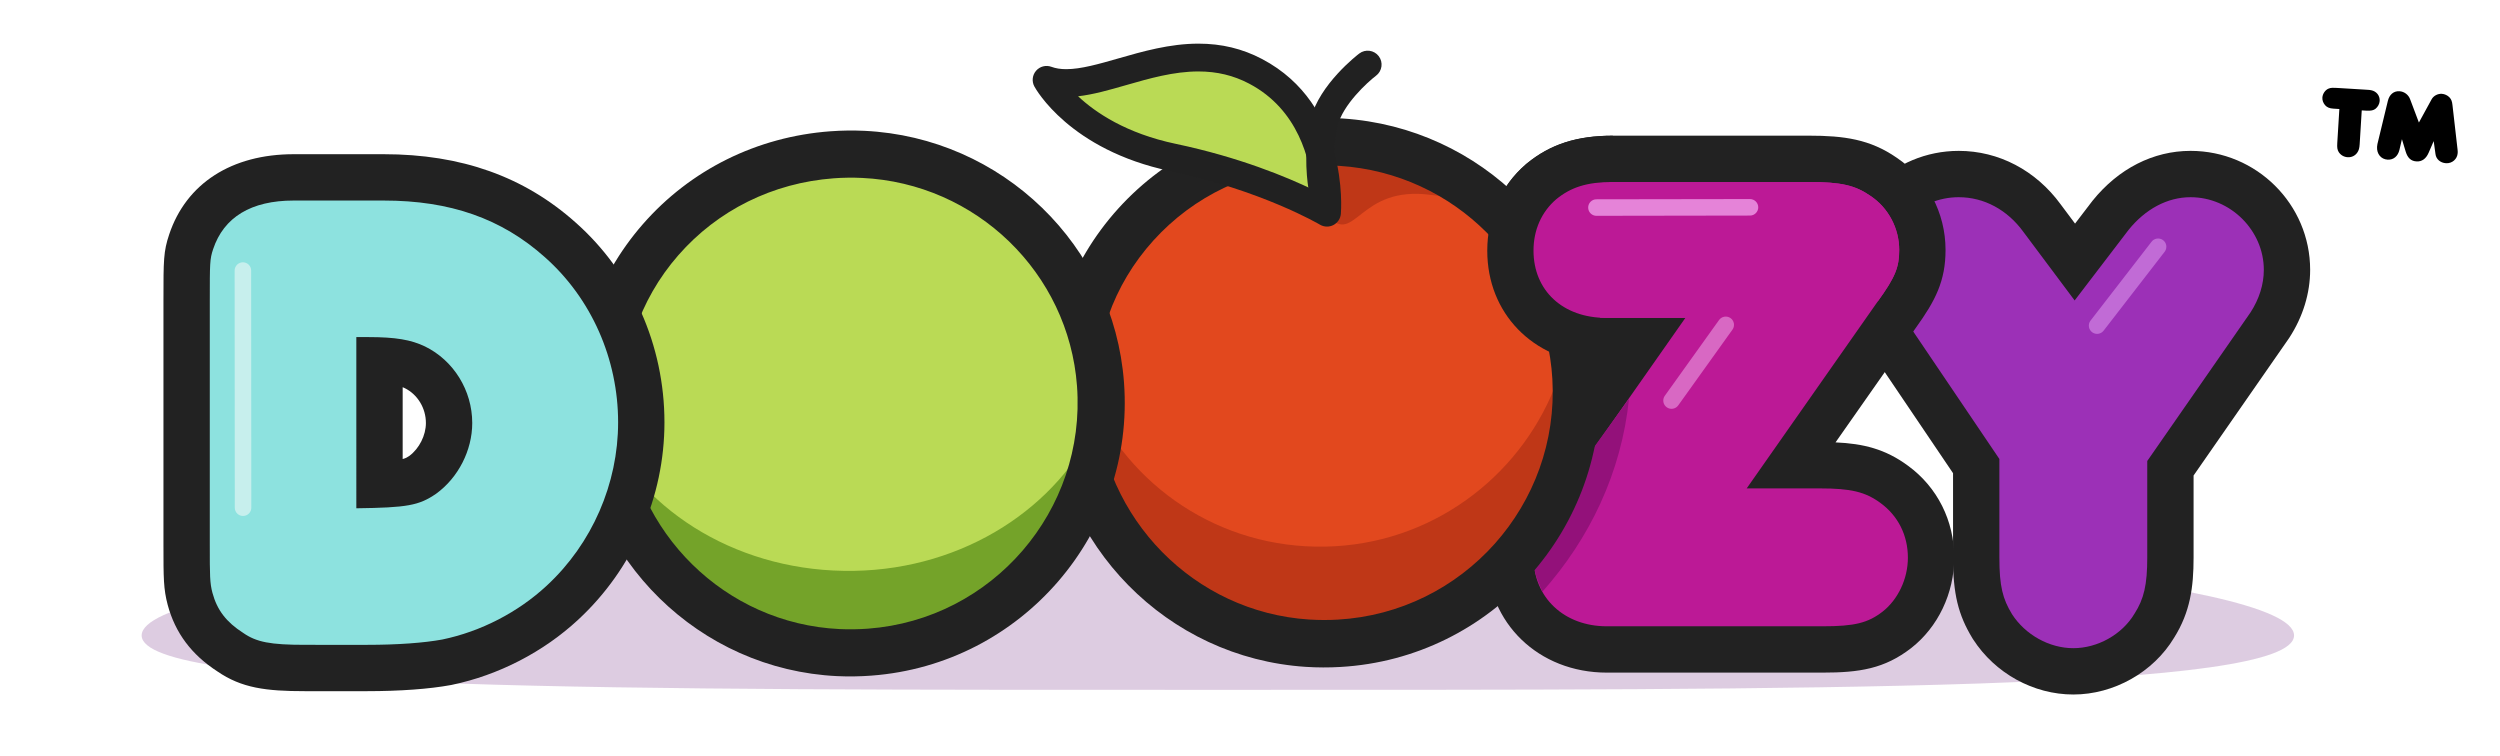
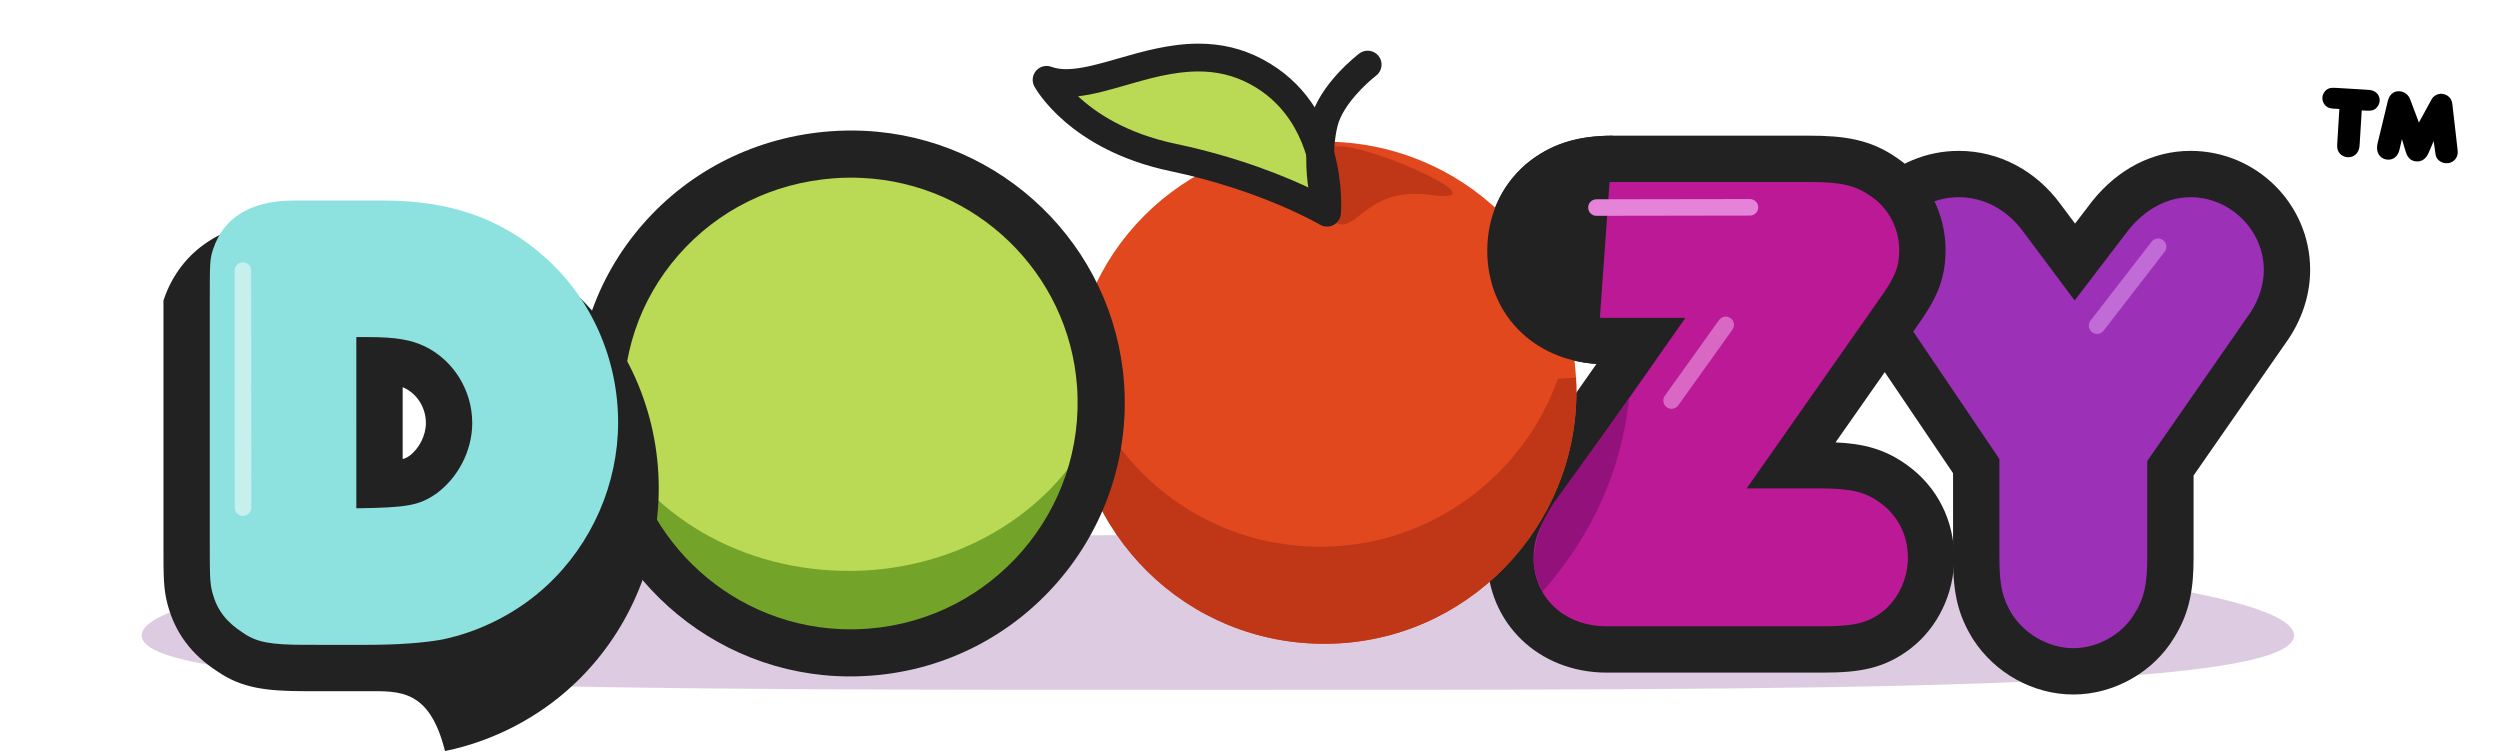
<svg xmlns="http://www.w3.org/2000/svg" version="1.1" id="Layer_1" x="0px" y="0px" width="539.515px" height="163.146px" viewBox="0 0 539.515 163.146" enable-background="new 0 0 539.515 163.146" xml:space="preserve">
  <path opacity="0.25" fill="#793789" enable-background="new    " d="M495.071,137.131c0,12.013-103.982,11.742-232.25,11.742  s-232.25,0.271-232.25-11.742c0-12.012,103.982-21.75,232.25-21.75C391.088,115.381,495.071,125.12,495.071,137.131z" />
  <g>
    <path d="M503.547,23.444c-0.834-0.051-1.371-0.282-1.783-0.748c-0.408-0.488-0.619-1.052-0.582-1.646   c0.051-0.834,0.654-1.679,1.375-1.942c0.518-0.188,0.717-0.199,2.629-0.082l4.875,0.298c1.361,0.083,1.361,0.083,1.645,0.145   c1.154,0.226,1.91,1.175,1.842,2.317c-0.039,0.637-0.389,1.277-0.896,1.687c-0.395,0.328-1.021,0.468-1.898,0.413l-1.076-0.064   l-0.447,7.292c-0.053,0.878-0.189,1.354-0.531,1.84c-0.479,0.676-1.23,1.027-2.064,0.976c-0.812-0.05-1.516-0.467-1.938-1.132   c-0.299-0.524-0.359-0.947-0.301-1.936l0.449-7.335L503.547,23.444L503.547,23.444z" />
    <path d="M524.768,21.412c0.42-0.747,1.309-1.22,2.211-1.165c0.592,0.036,1.234,0.34,1.629,0.761s0.564,0.851,0.648,1.649   l1.092,9.545c0.045,0.311,0.051,0.598,0.037,0.817c-0.08,1.316-1.197,2.284-2.516,2.205c-1.229-0.075-2.15-0.882-2.279-1.991   l-0.383-2.779l-1.104,2.535c-0.561,1.288-1.463,1.917-2.602,1.847c-1.188-0.073-1.918-0.734-2.34-2.127l-0.809-2.673l-0.537,2.305   c-0.328,1.392-1.303,2.19-2.553,2.114c-1.43-0.087-2.371-1.247-2.277-2.784c0.014-0.196,0.045-0.394,0.08-0.59l2.242-9.276   c0.328-1.391,1.258-2.192,2.512-2.116c1.031,0.062,1.961,0.759,2.316,1.771l1.879,4.986L524.768,21.412z" />
  </g>
  <g>
    <path fill="#222222" d="M447.434,149.879c-8.6,0-16.887-4.563-21.627-11.91l-0.141-0.223c-3.094-5.078-4.188-9.637-4.188-17.418   v-18.212l-19.498-28.849c-3.232-4.577-4.941-9.874-4.941-15.326c0-13.996,11.516-25.382,25.67-25.382   c8.621,0,16.631,4.203,21.99,11.535l3.109,4.161l3.771-4.931c5.6-6.942,13.111-10.766,21.152-10.766   c14.232,0,25.812,11.516,25.812,25.67c0,5.063-1.553,10.13-4.49,14.648l-0.174,0.256l-20.492,29.484v17.711   c0,6.371-0.719,11.76-4.215,17.316C464.692,145.083,456.176,149.879,447.434,149.879z M442.665,127.208   c1.047,1.553,3.035,2.672,4.77,2.672c1.766,0,3.754-1.108,4.627-2.58l0.162-0.266c0.602-0.943,1.168-1.836,1.168-6.705V96.351   l23.967-34.483c0.779-1.232,1.189-2.489,1.189-3.64c0-2.968-2.771-5.67-5.812-5.67c-2.471,0-4.488,1.985-5.514,3.234   l-19.586,25.631l-19.068-25.509c-0.912-1.254-2.885-3.356-5.855-3.356c-3.127,0-5.672,2.413-5.672,5.382   c0,1.345,0.428,2.595,1.305,3.821l0.145,0.21l22.992,34.02v24.337C441.479,125.079,441.922,125.981,442.665,127.208z" />
    <path fill="#9C30B7" d="M463.391,120.329c0,5.896-0.719,8.912-2.732,12.074c-2.729,4.6-8.049,7.477-13.225,7.477   c-5.174,0-10.352-2.877-13.227-7.332c-2.014-3.307-2.729-6.037-2.729-12.219V99.052l-21.277-31.48   c-2.154-3.021-3.162-6.326-3.162-9.632c0-8.481,7.045-15.382,15.67-15.382c5.463,0,10.494,2.73,13.943,7.475l11.068,14.807   l11.645-15.237c3.594-4.456,8.338-7.044,13.369-7.044c8.625,0,15.812,7.188,15.812,15.67c0,3.161-1.008,6.323-2.875,9.197   l-22.281,32.059V120.329z" />
    <path fill="#C16BD6" d="M452.124,71.997c-0.199-0.05-0.393-0.138-0.574-0.262c-0.811-0.561-1.012-1.67-0.451-2.479l13.168-17.021   c0.561-0.806,1.67-1.005,2.479-0.451c0.811,0.562,1.012,1.671,0.449,2.479l-13.166,17.022   C453.592,71.911,452.823,72.174,452.124,71.997z" />
  </g>
  <g>
    <path fill="#222222" d="M393.329,145.155h-46.575c-14.717,0-25.813-10.728-25.813-24.949c0-4.92,1.604-9.986,4.637-14.65   l0.197-0.293l18.757-26.73C330.74,77.619,320.94,67.618,320.94,54.08c0-7.369,2.968-13.988,8.354-18.638l0.2-0.168   c5.069-4.149,10.791-5.999,18.552-5.999h42.265c7.67,0,13.246,0.779,19,4.755c6.607,4.446,10.549,11.88,10.549,19.908   c0,6.684-2.172,10.933-6.451,16.863l-17.291,24.667c5.998,0.269,10.748,1.423,15.66,5.054c6.309,4.61,9.951,11.85,9.951,19.83   c0,7.666-3.477,14.963-9.301,19.52C406.672,144.319,401.28,145.155,393.329,145.155z M342.262,116.585   c-0.843,1.328-1.322,2.642-1.322,3.621c0,4.467,4.065,4.949,5.813,4.949h46.573c5.436,0,6.047-0.473,6.822-1.074   c0.762-0.596,1.578-2.092,1.578-3.729c0-1.617-0.588-2.832-1.795-3.716c-0.916-0.678-1.672-1.235-7.18-1.235h-35.036l39.435-56.249   c2.707-3.749,2.707-4.177,2.707-5.213c0-1.319-0.678-2.624-1.727-3.323l-0.166-0.113c-0.984-0.686-1.764-1.227-7.656-1.227h-42.264   c-3.897,0-4.946,0.716-5.771,1.383c-0.414,0.369-1.336,1.316-1.336,3.422c0,1.118,0,4.521,5.669,4.521h36.34L342.262,116.585z" />
  </g>
  <g>
    <path fill="#BC1996" d="M346.609,68.6c-9.344,0-15.669-5.896-15.669-14.521c0-4.456,1.726-8.337,4.889-11.068   c3.162-2.588,6.612-3.737,12.219-3.737h42.264c7.043,0,10.062,0.718,13.367,3.019c3.883,2.588,6.182,7.043,6.182,11.645   c0,3.737-0.863,5.894-4.6,11.067l-28.318,40.395h15.812c6.613,0,9.775,0.719,13.082,3.162c3.736,2.731,5.895,6.899,5.895,11.789   c0,4.6-2.156,9.057-5.463,11.643c-3.162,2.445-6.037,3.162-12.939,3.162h-46.575c-9.2,0-15.813-6.18-15.813-14.949   c0-3.162,1.149-6.324,3.02-9.199L363.715,68.6H346.609z" />
    <path fill="#93117A" d="M335.123,108.782c-2.434,3.737-4.115,8.24-4.115,12.354c0,2.641,0.977,4.355,1.835,6.578   c10.161-11.427,17.055-25.623,18.71-41.678L335.123,108.782z" />
  </g>
  <g>
    <g>
      <g>
        <path fill="#E2481E" d="M282.64,30.665c-30.133,1.721-52.883,26.891-51.193,56.57c1.745,30.448,27.235,53.333,57.526,51.601     c29.818-1.709,52.844-27.51,51.136-57.338C338.408,51.671,312.778,28.943,282.64,30.665z" />
        <path fill="#BF3717" d="M266.895,36.035c0,0,13.854,4.423,19.737,10.692c5.884,6.269,6.625-6.779,22.14-4.666     c15.514,2.111-11.271-10.175-19.437-10.482C281.17,31.269,266.895,36.035,266.895,36.035z" />
        <path fill="#BF3717" d="M288.115,117.882c-22.883,1.308-43.006-11.446-52.244-30.884l-4.424,0.237     c1.746,30.449,27.232,53.334,57.527,51.602c29.814-1.709,52.842-27.512,51.133-57.339l-3.893,0.204     C329.102,101.691,310.533,116.594,288.115,117.882z" />
-         <path fill="#222222" d="M281.834,143.916c0,0,0,0-0.004,0c-29.909-1.947-53.764-26.193-55.488-56.396     c-0.902-15.73,4.417-30.821,14.971-42.497c10.54-11.646,25.11-18.567,41.031-19.472c2.471-0.147,4.976-0.136,7.426,0.023     c29.917,1.94,53.755,25.854,55.457,55.625c1.872,32.728-23.239,60.87-55.968,62.737     C286.789,144.082,284.287,144.072,281.834,143.916z M289.117,35.801c-2.041-0.139-4.125-0.141-6.184-0.02     c-13.226,0.751-25.304,6.478-34.025,16.122c-8.7,9.613-13.079,22.062-12.34,35.039c1.431,25.056,21.18,45.15,45.936,46.755l0,0     c2.035,0.125,4.115,0.146,6.185,0.021c27.086-1.545,47.865-24.838,46.319-51.928C333.6,57.175,313.867,37.402,289.117,35.801z" />
      </g>
      <g>
        <path fill="#BADA55" d="M225.859,17.233c0,0,6.709,12.417,27.257,16.745c20.548,4.325,33.259,11.922,33.259,11.922     s1.778-21.476-15.422-30.514C253.755,6.347,236.65,21.219,225.859,17.233z" />
        <path fill="#212121" d="M286.375,48.9c-0.533,0-1.063-0.143-1.537-0.423c-0.137-0.082-12.602-7.408-32.34-11.563     c-21.66-4.561-28.978-17.697-29.278-18.254c-0.594-1.099-0.445-2.45,0.373-3.393c0.817-0.943,2.134-1.281,3.306-0.849     c0.927,0.342,1.977,0.509,3.208,0.509c0.001,0,0.001,0,0.002,0c3.167,0,7.076-1.124,11.214-2.312     c5.211-1.498,11.118-3.196,17.304-3.196c4.993,0,9.482,1.083,13.722,3.312c18.741,9.849,17.096,32.459,17.018,33.417     c-0.086,1.031-0.697,1.946-1.619,2.42C287.317,48.79,286.846,48.9,286.375,48.9z M232.658,20.777     c3.762,3.525,10.381,8.013,21.078,10.265c13.754,2.896,24.03,7.192,29.568,9.864c-0.543-6.306-3.08-17.26-13.744-22.864     c-3.356-1.765-6.934-2.623-10.931-2.623c-5.341,0-10.581,1.506-15.648,2.962C239.375,19.419,235.928,20.408,232.658,20.777z" />
      </g>
    </g>
    <path fill="#212121" d="M285.35,43.393c-1.434,0-2.7-1.028-2.952-2.488c-0.058-0.326-1.357-8.067,0.444-15.217   c1.904-7.55,10.148-13.875,10.498-14.141c1.32-1.002,3.201-0.743,4.205,0.577c1,1.32,0.742,3.201-0.575,4.203   c-1.925,1.467-7.158,6.268-8.31,10.828c-1.486,5.891-0.361,12.665-0.35,12.731c0.276,1.633-0.818,3.184-2.451,3.463   C285.689,43.379,285.518,43.393,285.35,43.393z" />
  </g>
  <path fill="#D868C3" d="M360.317,88.177c-0.199-0.045-0.396-0.132-0.58-0.252c-0.817-0.546-1.039-1.652-0.492-2.47l11.702-16.346  c0.548-0.814,1.654-1.033,2.471-0.493c0.818,0.548,1.039,1.653,0.492,2.472l-11.7,16.345  C361.784,88.068,361.02,88.344,360.317,88.177z" />
  <g>
    <path fill="#BADA55" d="M179.781,33.385c-29.788,2.217-51.863,27.507-49.679,56.842c2.238,30.088,27.851,52.291,57.791,50.065   c29.475-2.19,51.815-28.121,49.618-57.6C235.317,53.215,209.565,31.17,179.781,33.385z" />
    <path fill="#74A329" d="M184.348,123.192c-24.31,0.43-45.148-12.299-54.167-30.94l-4.774,0.067   c0.637,28.748,26.761,51.219,58.941,50.649c31.687-0.553,57.122-24.063,56.496-52.225l-4.047,0.057   C228.447,109.386,208.167,122.778,184.348,123.192z" />
    <path fill="#222222" d="M180.673,145.913c-0.003,0-0.005,0-0.005,0c-29.741-1.418-53.854-25.094-56.082-55.062   c-1.164-15.615,3.86-30.697,14.142-42.468c10.266-11.75,24.625-18.869,40.427-20.047c2.453-0.185,4.937-0.216,7.376-0.104   c29.746,1.418,53.834,24.758,56.034,54.3c2.415,32.472-22.038,60.854-54.514,63.272   C185.593,145.991,183.109,146.026,180.673,145.913z M186.046,38.398c-2.029-0.097-4.095-0.071-6.138,0.082   c-13.118,0.978-25.022,6.871-33.52,16.6c-8.479,9.703-12.616,22.139-11.661,35.021c1.851,24.854,21.809,44.479,46.426,45.654   c0.003,0,0.005,0,0.005,0c2.028,0.097,4.092,0.064,6.141-0.084c26.88-2,47.121-25.494,45.124-52.378   C230.606,58.87,210.667,39.565,186.046,38.398z" />
  </g>
  <g>
-     <path fill="#222222" d="M79.2,149.159H65.831c-8.413,0-13.68-0.664-18.928-4.271c-5.583-3.62-9.087-8.313-10.71-14.342   c-0.918-3.442-0.918-5.84-0.918-12.949V64.84c0-8.722,0-10.537,1.232-14.231c3.671-11.014,13.469-17.33,26.88-17.33h19.407   c16.761,0,30.318,4.827,41.446,14.757c12.163,10.772,19.154,26.495,19.154,43.112c0,16.102-6.774,31.61-18.585,42.555   c-7.52,6.998-17.235,12.012-27.34,14.102l-0.204,0.039C92.681,148.692,86.265,149.159,79.2,149.159z M63.388,53.278   c-6.688,0-7.481,2.378-7.907,3.656c-0.038,0.113-0.073,0.213-0.099,0.314c-0.106,0.646-0.106,3.56-0.106,7.592v52.756   c0,5.757,0.019,6.955,0.237,7.773c0.256,0.951,0.51,1.607,2.34,2.779l0.345,0.229c0.389,0.273,1.113,0.779,7.634,0.779H79.2   c5.737,0,10.947-0.35,14.321-0.963c6.442-1.354,12.881-4.687,17.68-9.15c7.755-7.186,12.194-17.348,12.194-27.897   c0-10.896-4.535-21.161-12.443-28.165c-7.53-6.72-16.206-9.705-28.158-9.705L63.388,53.278L63.388,53.278z M66.899,119.825V62.746   h12.588c6.155,0,11.32,0.508,16.521,2.986c9.696,4.732,15.905,14.75,15.905,25.559c0,9.057-4.553,17.994-11.881,23.324   l-0.189,0.135c-6.239,4.32-11.211,4.785-22.81,4.939L66.899,119.825z M86.899,83.562v15.505c0.683-0.183,1.044-0.406,1.445-0.683   c2.138-1.598,3.568-4.434,3.568-7.094c0-3.221-1.803-6.183-4.594-7.545C87.19,83.686,87.054,83.623,86.899,83.562z" />
+     <path fill="#222222" d="M79.2,149.159H65.831c-8.413,0-13.68-0.664-18.928-4.271c-5.583-3.62-9.087-8.313-10.71-14.342   c-0.918-3.442-0.918-5.84-0.918-12.949V64.84c3.671-11.014,13.469-17.33,26.88-17.33h19.407   c16.761,0,30.318,4.827,41.446,14.757c12.163,10.772,19.154,26.495,19.154,43.112c0,16.102-6.774,31.61-18.585,42.555   c-7.52,6.998-17.235,12.012-27.34,14.102l-0.204,0.039C92.681,148.692,86.265,149.159,79.2,149.159z M63.388,53.278   c-6.688,0-7.481,2.378-7.907,3.656c-0.038,0.113-0.073,0.213-0.099,0.314c-0.106,0.646-0.106,3.56-0.106,7.592v52.756   c0,5.757,0.019,6.955,0.237,7.773c0.256,0.951,0.51,1.607,2.34,2.779l0.345,0.229c0.389,0.273,1.113,0.779,7.634,0.779H79.2   c5.737,0,10.947-0.35,14.321-0.963c6.442-1.354,12.881-4.687,17.68-9.15c7.755-7.186,12.194-17.348,12.194-27.897   c0-10.896-4.535-21.161-12.443-28.165c-7.53-6.72-16.206-9.705-28.158-9.705L63.388,53.278L63.388,53.278z M66.899,119.825V62.746   h12.588c6.155,0,11.32,0.508,16.521,2.986c9.696,4.732,15.905,14.75,15.905,25.559c0,9.057-4.553,17.994-11.881,23.324   l-0.189,0.135c-6.239,4.32-11.211,4.785-22.81,4.939L66.899,119.825z M86.899,83.562v15.505c0.683-0.183,1.044-0.406,1.445-0.683   c2.138-1.598,3.568-4.434,3.568-7.094c0-3.221-1.803-6.183-4.594-7.545C87.19,83.686,87.054,83.623,86.899,83.562z" />
    <path fill="#8DE2DF" d="M82.793,43.278c14.375,0,25.444,3.88,34.788,12.219c10.062,8.912,15.812,21.994,15.812,35.65   c0,13.227-5.606,26.162-15.381,35.219c-6.181,5.752-14.231,9.92-22.569,11.645c-3.881,0.72-9.631,1.148-16.244,1.148H65.831   c-7.475,0-10.494-0.574-13.369-2.586c-3.594-2.301-5.606-4.889-6.613-8.627c-0.575-2.154-0.575-3.736-0.575-10.351V64.84   c0-8.05,0-8.914,0.719-11.068c2.3-6.901,8.194-10.494,17.394-10.494L82.793,43.278L82.793,43.278z M76.899,109.692   c10.926-0.146,13.513-0.576,17.25-3.164c4.744-3.449,7.763-9.342,7.763-15.236c0-7.045-4.025-13.513-10.207-16.532   c-3.019-1.438-6.325-2.014-12.219-2.014c-0.431,0-1.438,0-2.588,0L76.899,109.692L76.899,109.692z" />
    <path fill="#C7EFED" d="M53.072,111.235c-0.192,0.072-0.402,0.11-0.622,0.112c-0.984,0.003-1.781-0.797-1.781-1.78l-0.034-51.182   c0.002-0.982,0.8-1.777,1.781-1.782c0.985,0.001,1.783,0.798,1.783,1.78l0.034,51.184   C54.231,110.331,53.749,110.983,53.072,111.235z" />
  </g>
  <g>
    <g>
      <path fill="#222222" d="M344.552,78.547c-13.791-0.913-23.591-10.914-23.591-24.452c0-7.369,2.968-13.988,8.354-18.638l0.2-0.168    c5.069-4.149,10.791-5.999,18.552-5.999" />
    </g>
-     <path fill="#BC1996" d="M363.714,68.6h-17.105c-9.344,0-15.669-5.896-15.669-14.521c0-4.456,1.726-8.337,4.889-11.068   c3.162-2.588,6.612-3.737,12.219-3.737h42.264c7.043,0,10.062,0.718,13.367,3.019c3.883,2.588,6.182,7.043,6.182,11.645   c0,3.737-0.863,5.894-4.6,11.067" />
    <path fill="#E583D8" d="M342.86,45.435c-0.076-0.189-0.116-0.401-0.121-0.621c-0.012-0.983,0.774-1.792,1.758-1.803l33.14-0.052   c0.981-0.009,1.788,0.779,1.805,1.758c0.011,0.984-0.775,1.792-1.76,1.804l-33.138,0.053   C343.78,46.583,343.121,46.109,342.86,45.435z" />
  </g>
</svg>